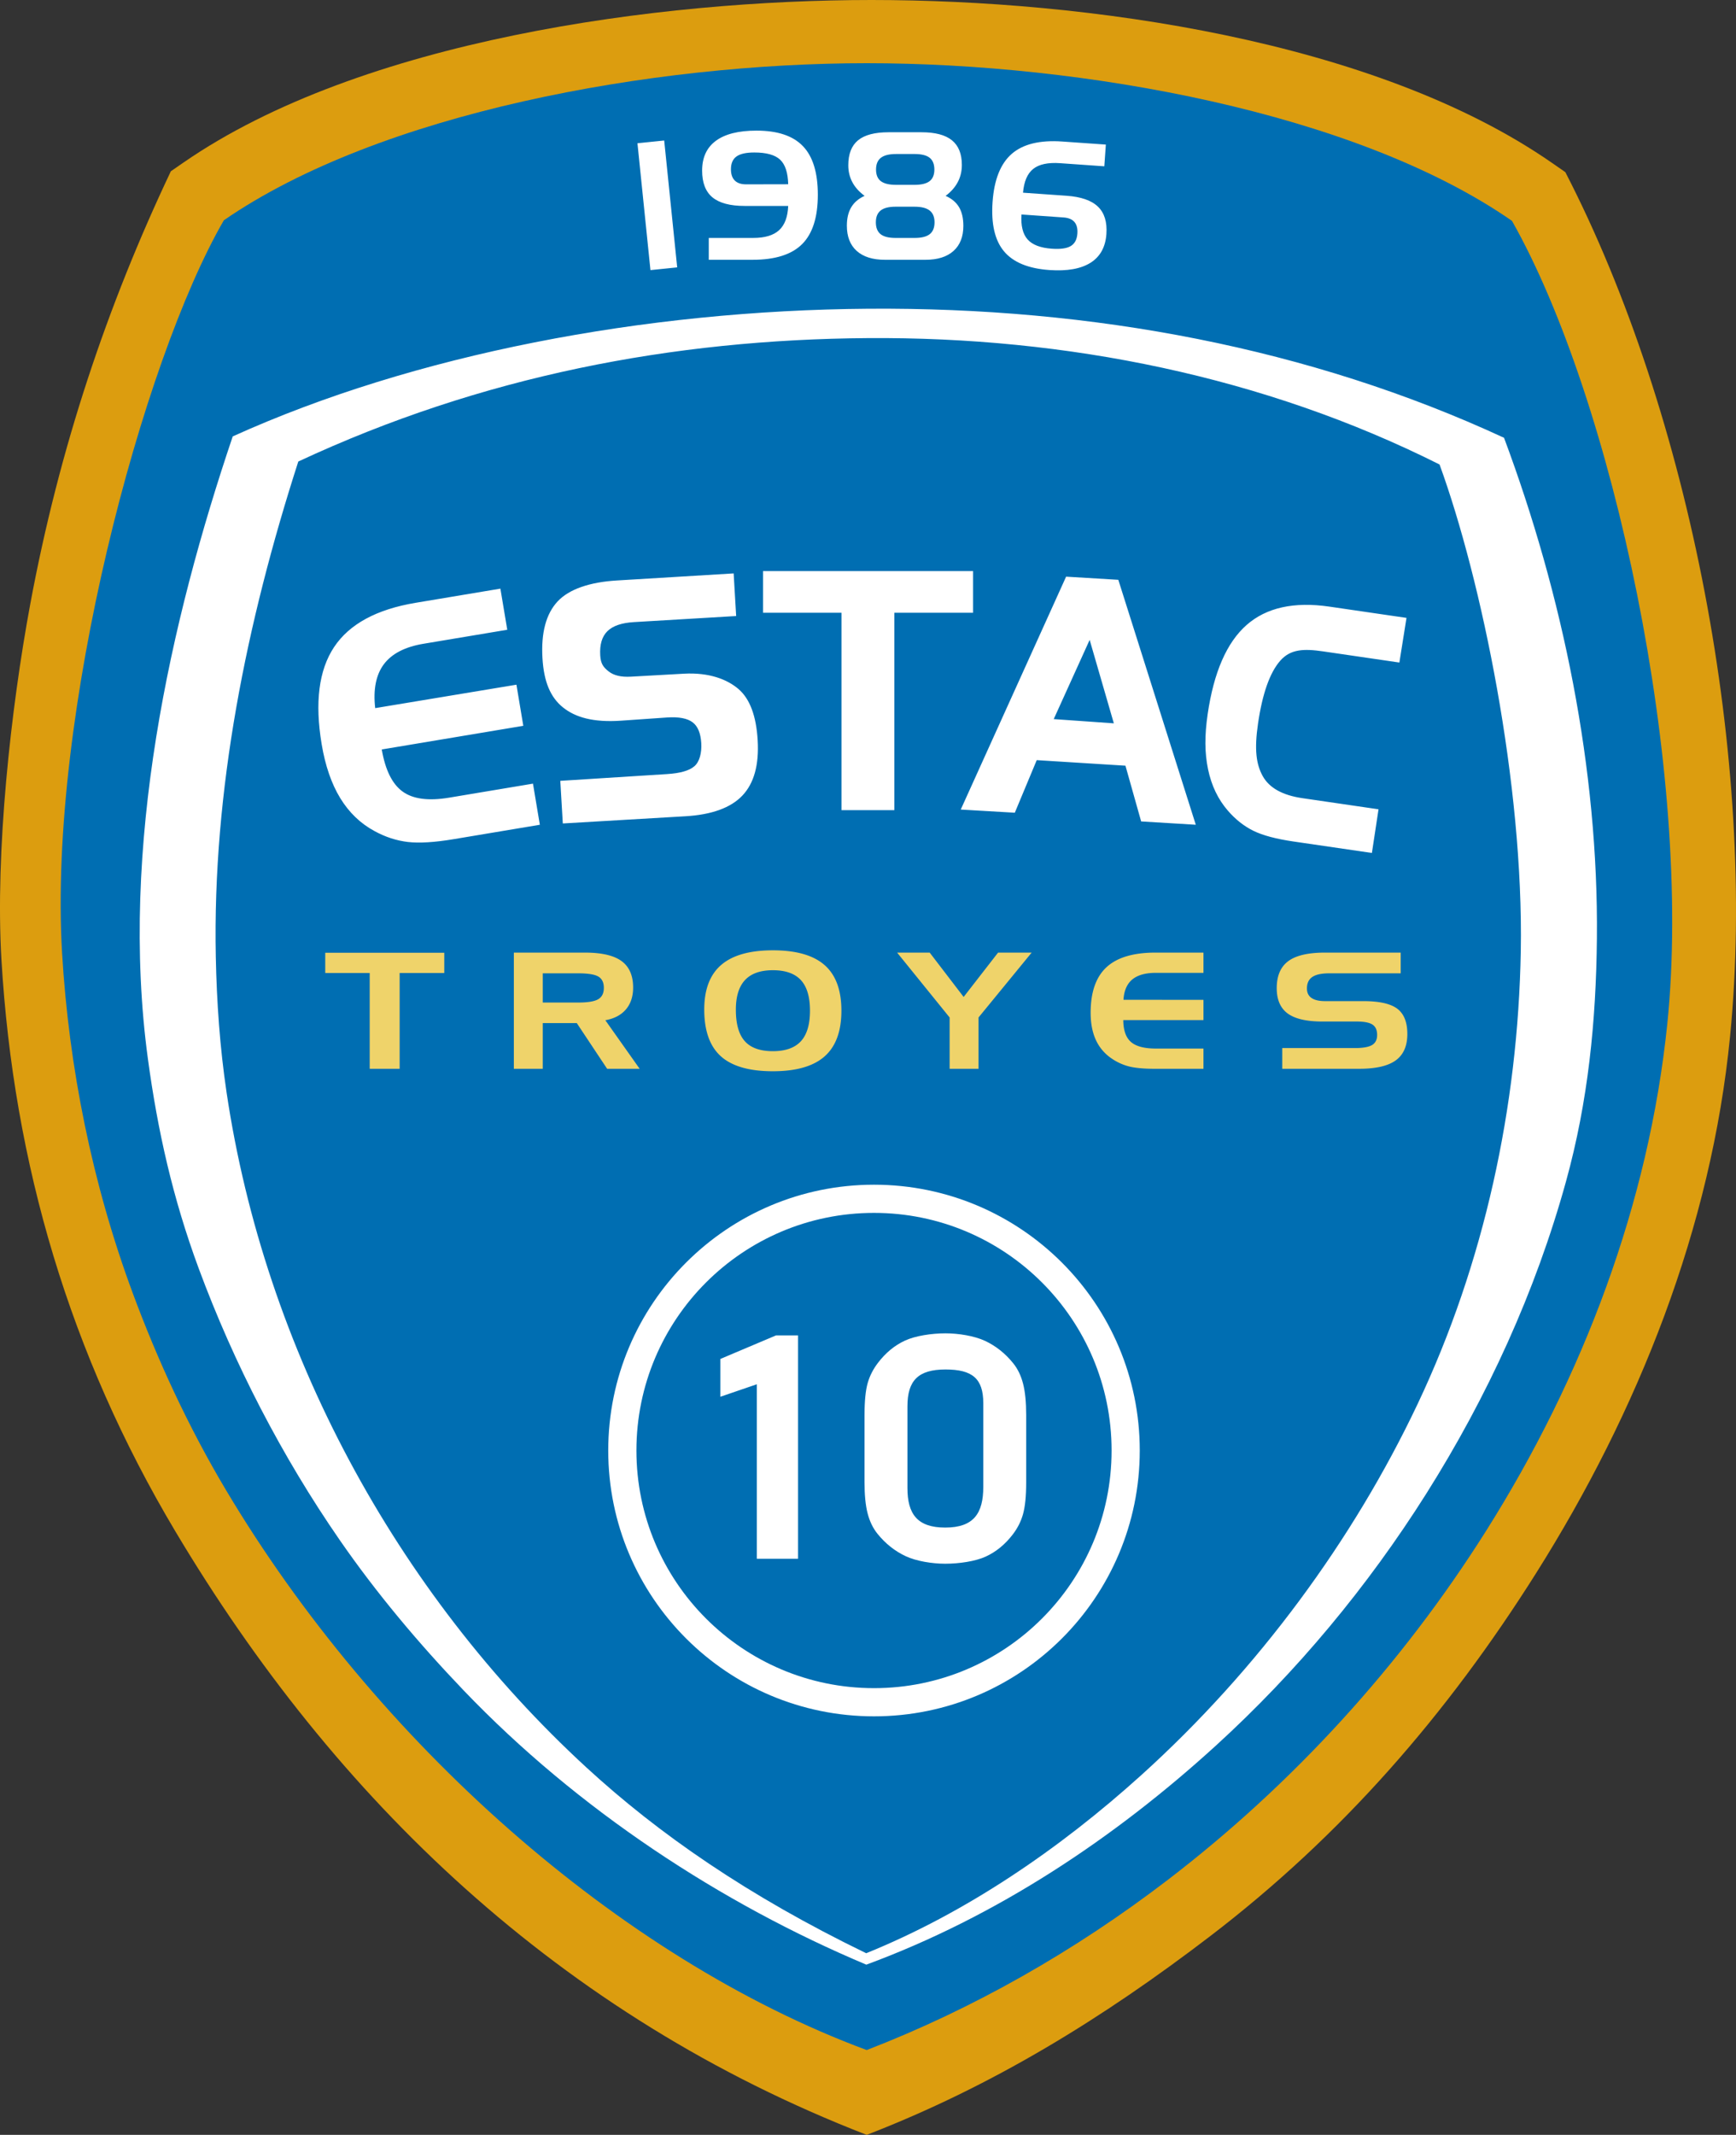
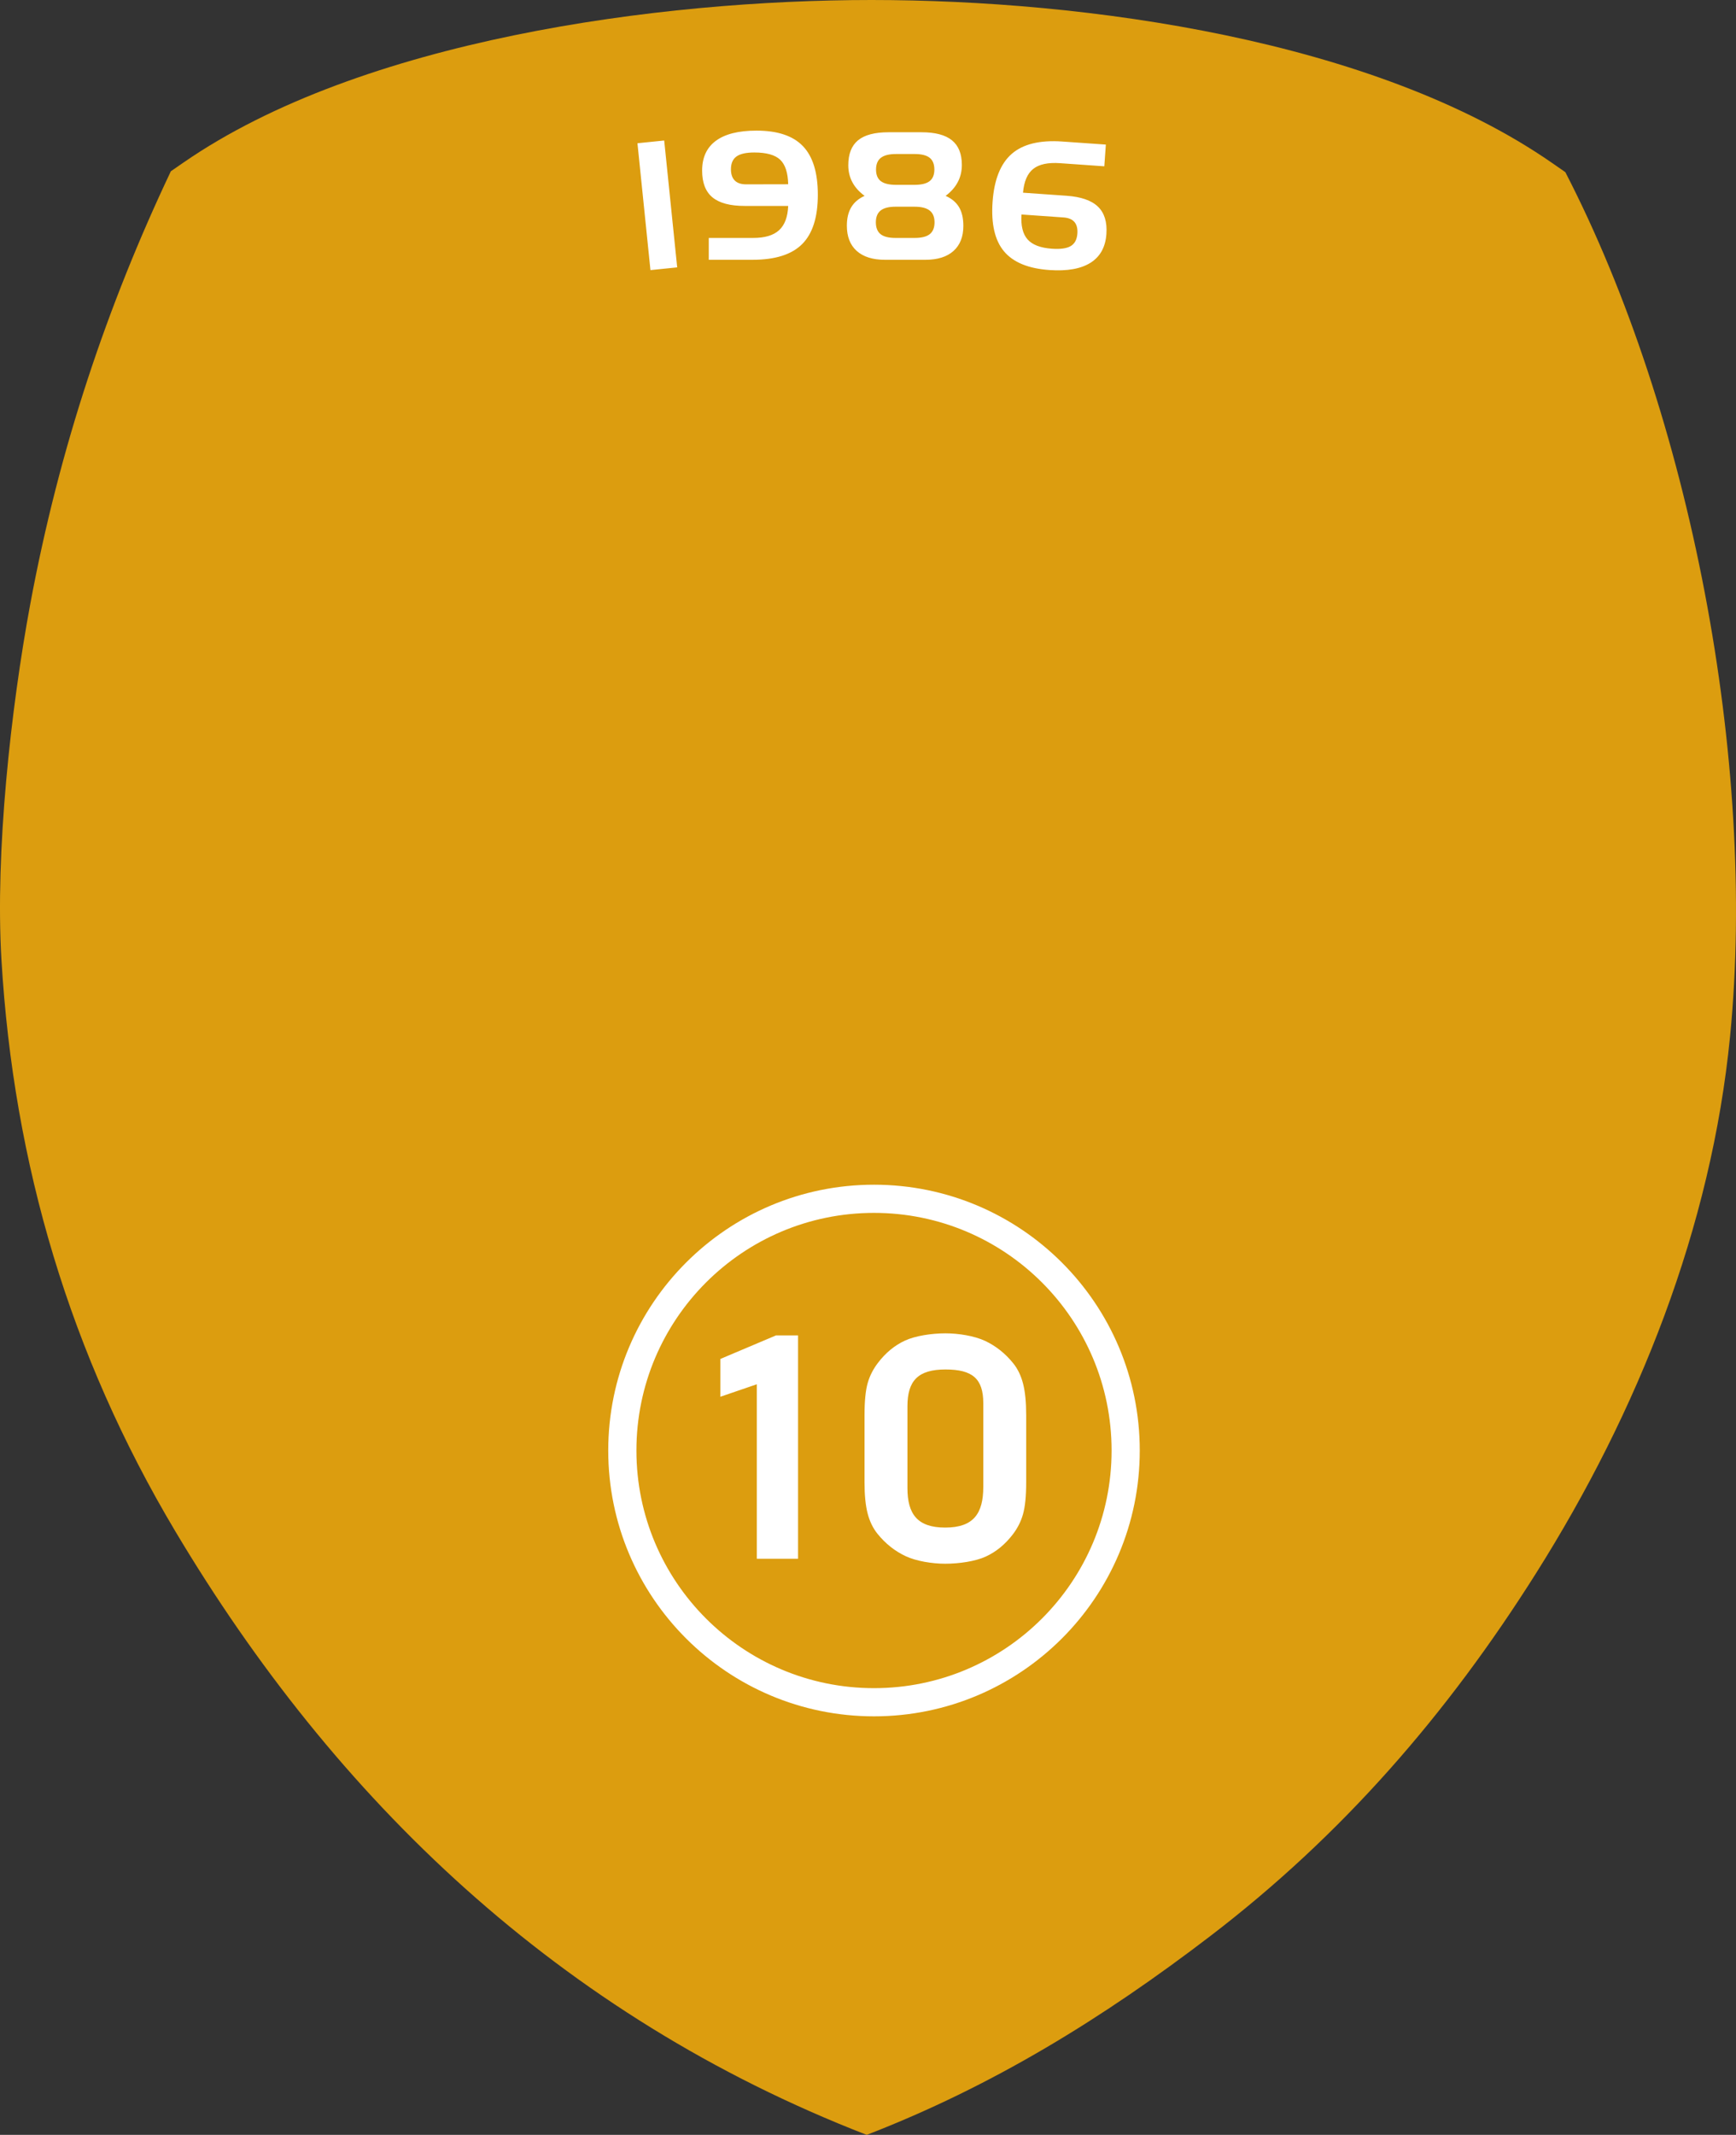
<svg xmlns="http://www.w3.org/2000/svg" viewBox="0 0 461.096 566.929" width="461.096" height="566.929">
  <rect x="0" y="0" width="461.096" height="566.929" fill="#333333" stroke="none" />
  <path fill-rule="evenodd" clip-rule="evenodd" fill="#DC9D0F" d="M459.529 275.146c-4.983 50.834-24.422 99.651-51.592 142.719-23.57 37.359-51.366 69.408-86.446 96.25-28.438 21.758-57.81 39.881-91.287 52.814-81.726-31.705-141.224-89.142-183.642-160.293C18.617 359.761 3.597 309.154.379 254.79c-1.683-28.435 2.478-66.482 7.671-94.434 7.702-41.447 20.484-79.338 37.33-114.878l3.461-2.387C95.903 10.638 174.787 0 231.487 0c56.893 0 133.625 10.548 180.774 43.284l3.506 2.434c33.175 64.247 50.903 156.594 43.762 229.428z" />
-   <path fill-rule="evenodd" clip-rule="evenodd" fill="#006EB2" d="M59.461 58.493c41.416-28.556 113.616-41.709 170.743-41.709S360 29.772 401.591 58.651c26.801 47.324 48.135 146.325 41.252 213.298-4.89 47.581-22.319 93.685-48.163 134.647-22.43 35.555-51.336 67.238-84.559 92.658-24.568 18.799-51.498 34.172-79.917 45.152-65.92-24.465-130.484-82.121-170.139-148.635-10.108-16.955-18.298-34.787-24.832-52.438-10.721-28.965-16.939-59.808-18.745-90.293-3.739-63.147 21.315-157.163 42.973-194.547z" />
-   <path fill-rule="evenodd" clip-rule="evenodd" fill="#FFF" d="M61.817 115.89c-16.5 48.804-30.191 109-22.526 165.355 2.583 18.984 6.585 36.949 13.488 55.596 9.347 25.254 22.128 49.977 37.481 72.168 9.766 14.115 20.948 27.416 32.902 39.904 30.361 31.717 68.494 56.637 106.939 72.814 34.627-12.773 65.812-33.521 92.872-58.191 21.431-19.541 40.313-42.238 55.884-66.922 16.18-25.645 29.012-53.633 37.095-82.902 5.874-21.273 7.979-42.507 8.196-64.497.444-45.025-9.07-91.17-24.665-132.955-51.557-23.875-109.343-34.702-168.835-34.274-59.494.428-120.698 12.114-168.831 33.904zm17.415 6.669c-13.771 42.732-22.811 87.322-21.914 131.562.244 12.033 1.083 24.04 2.86 35.977 10.13 68.082 44.814 132.588 95.593 179.279 19.09 17.553 42.829 34.064 74.3 49.316 26.29-10.635 51.242-27.57 73.147-47.373 30.999-28.021 56.222-62.43 73.282-98.416 17.74-37.418 26.71-79.084 27.432-120.342.773-44.233-10.414-98.574-21.576-129.214-46.543-23.362-99.155-33.941-151.894-33.562-51.652.371-102.469 10.028-151.23 32.773z" />
  <path fill-rule="evenodd" clip-rule="evenodd" fill="#FFF" d="M232.142 314.607c38.979 0 70.588 31.611 70.588 70.588 0 38.979-31.609 70.588-70.588 70.588-38.978 0-70.587-31.609-70.587-70.588 0-38.977 31.609-70.588 70.587-70.588zm.001 7.484c34.845 0 63.104 28.258 63.104 63.104S266.988 448.3 232.143 448.3c-34.846 0-63.104-28.26-63.104-63.105s28.257-63.104 63.104-63.104z" />
-   <path fill="#FFF" d="M112.466 170.958c-4.896.818-8.41 2.633-10.512 5.438-2.086 2.803-2.868 6.69-2.3 11.653l37.514-6.225 1.825 10.919-37.596 6.284c.942 5.454 2.782 9.188 5.546 11.18 2.75 1.995 6.873 2.533 12.353 1.617l22.265-3.722 1.825 10.919-22.923 3.832c-5.046.843-9.099 1.086-12.127.74-3.031-.361-5.992-1.318-8.856-2.89-3.737-2.009-6.765-4.93-9.113-8.758-2.333-3.831-3.979-8.614-4.933-14.321-1.854-11.093-.751-19.688 3.306-25.799 4.061-6.096 11.271-10.01 21.647-11.744l22.52-3.764 1.825 10.919-22.266 3.722zM195.528 163.591l-27.167 1.613c-3.252.193-5.587.998-7.024 2.408-1.444 1.419-2.08 3.553-1.912 6.426.135 2.313.889 3.196 2.249 4.271 1.352 1.07 3.313 1.529 5.865 1.386l14.103-.79c6.697-.375 11.546 1.51 14.538 4.102 3 2.6 4.685 7.118 5.064 13.572.383 6.528-.968 11.427-4.055 14.684-3.087 3.256-8.14 5.091-15.16 5.503l-32.545 1.911-.665-11.317 28.374-1.797c3.481-.221 5.896-.905 7.259-2.097 1.354-1.185 1.96-3.539 1.81-6.102-.155-2.651-.915-4.5-2.29-5.543s-3.639-1.506-6.808-1.286l-12.202.848c-7.383.513-12.155-.89-15.424-3.515-3.327-2.671-5.086-6.792-5.456-13.083-.396-6.748.949-11.767 4.019-15.066 3.07-3.3 8.631-5.138 15.731-5.567l31.031-1.878.665 11.317zM223.502 162.729h-20.838v-11.07h55.795v11.07h-20.914v52.415h-14.043v-52.415zM279.877 190.965l15.967 1.12-6.422-22.16-9.545 21.04zm3.29-37.829 13.866.837 20.576 65.043-14.511-.88-4.17-14.802-23.564-1.474-5.822 13.962-14.36-.838 27.985-61.848zM351.466 172.985c-5.095-.745-8.695-.661-11.45 2.5-2.747 3.151-4.715 8.709-5.877 16.669-1.006 6.893-.491 10.798 1.25 13.94 1.74 3.139 5.252 5.094 10.538 5.865l20.221 2.954-1.76 11.595-20.819-3.041c-4.593-.67-8.149-1.616-10.646-2.838-2.502-1.224-4.758-3.015-6.783-5.346-2.62-3.016-4.376-6.683-5.275-11.018-.899-4.341-.933-8.905-.097-14.63 1.626-11.129 5.066-19.01 10.325-23.657 5.257-4.632 12.601-6.259 22.018-4.884l20.466 2.989-1.889 11.856-20.222-2.954z" />
-   <path fill="#EFD36A" d="M98.196 258.388H86.389v-5.373h31.612v5.373h-11.849v25.438h-7.956v-25.438zM153.575 258.473h-9.415v7.758h9.415c2.553 0 4.325-.293 5.318-.881s1.493-1.59 1.493-3.016c0-1.418-.483-2.414-1.45-2.994-.977-.58-2.758-.867-5.361-.867zm-17.092-5.501h18.906c4.411 0 7.642.745 9.695 2.242 2.053 1.497 3.079 3.847 3.079 7.035 0 2.364-.636 4.291-1.9 5.789-1.272 1.497-3.096 2.464-5.479 2.894l9.118 12.895h-8.643l-8.058-12.135h-9.042v12.135h-7.676v-30.855zM187.053 268.087c0-5.308 1.501-9.255 4.504-11.842 3.011-2.586 7.583-3.882 13.724-3.882 6.191 0 10.772 1.311 13.741 3.926 2.977 2.615 4.461 6.655 4.461 12.114 0 5.452-1.485 9.499-4.461 12.128-2.969 2.629-7.549 3.948-13.741 3.948-6.26 0-10.857-1.326-13.809-3.969-2.943-2.645-4.419-6.785-4.419-12.423zm18.228-10.438c-3.292 0-5.759.867-7.388 2.601-1.628 1.741-2.442 4.363-2.442 7.873 0 3.812.789 6.598 2.375 8.368 1.577 1.769 4.063 2.657 7.456 2.657 3.342 0 5.818-.881 7.438-2.636 1.612-1.755 2.417-4.463 2.417-8.116 0-3.661-.805-6.369-2.417-8.124-1.621-1.749-4.097-2.623-7.439-2.623zM238.284 252.972h8.651l9.017 11.777 9.143-11.777h8.923L259.904 270.2v13.626h-7.676V270.2l-13.944-17.228zM307.039 258.344c-2.774 0-4.877.587-6.294 1.762-1.408 1.175-2.197 2.973-2.341 5.395l21.247.021v5.373h-21.298c.017 2.687.687 4.621 2.027 5.795 1.331 1.175 3.554 1.762 6.658 1.762h12.612v5.373h-12.986c-2.857 0-5.114-.208-6.751-.616a14.367 14.367 0 0 1-4.614-2.092 11.867 11.867 0 0 1-4.216-4.921c-.933-2.02-1.399-4.441-1.399-7.25 0-5.458 1.399-9.484 4.199-12.085 2.798-2.593 7.133-3.89 13.011-3.89h12.757v5.373h-12.612zM372.036 258.473h-18.983c-2.044 0-3.536.323-4.486.967-.959.645-1.434 1.662-1.434 3.059 0 1.125.407 1.962 1.222 2.521.806.559 2.019.838 3.621.838h10.17c4.207 0 7.201.674 8.982 2.013 1.781 1.347 2.672 3.582 2.672 6.72 0 3.173-1.026 5.509-3.079 6.999-2.053 1.49-5.284 2.235-9.694 2.235h-20.45v-5.502h19.237c2.188 0 3.724-.272 4.622-.809.891-.538 1.341-1.426 1.341-2.672 0-1.29-.407-2.207-1.23-2.751-.822-.544-2.222-.816-4.215-.816h-9.076c-4.207 0-7.277-.709-9.229-2.128-1.942-1.425-2.918-3.667-2.918-6.727 0-3.281 1.026-5.674 3.071-7.185 2.044-1.512 5.292-2.264 9.754-2.264h20.103v5.502h-.001z" />
  <path fill="#FFF" d="m169.314 38.04 7.103-.727 3.451 33.691-7.103.727-3.451-33.691zM198.166 48.953l11.186-.023c-.076-3.074-.786-5.245-2.144-6.526-1.358-1.274-3.638-1.911-6.854-1.911-2.181 0-3.759.354-4.74 1.062-.981.708-1.472 1.833-1.472 3.39 0 1.321.34 2.32 1.02 2.996.679.674 1.675 1.012 3.004 1.012zm-.4 5.733c-3.857 0-6.703-.763-8.537-2.28-1.826-1.518-2.739-3.885-2.739-7.093 0-3.492 1.222-6.134 3.661-7.927 2.438-1.801 6.03-2.697 10.778-2.697 5.601 0 9.714 1.375 12.349 4.136 2.634 2.752 3.947 7.054 3.947 12.889 0 5.96-1.389 10.325-4.167 13.108-2.777 2.776-7.17 4.168-13.171 4.168h-11.631v-5.804h11.813c3.08 0 5.367-.684 6.861-2.052 1.495-1.368 2.302-3.515 2.423-6.448h-11.587zM229.646 52.012c-1.442-1.061-2.529-2.264-3.246-3.617-.725-1.353-1.087-2.854-1.087-4.513 0-2.996.868-5.206 2.597-6.629 1.736-1.423 4.43-2.131 8.083-2.131h8.778c3.622 0 6.317.708 8.068 2.131 1.759 1.423 2.635 3.601 2.635 6.534 0 1.69-.363 3.224-1.095 4.593-.732 1.375-1.805 2.586-3.216 3.632 1.623.724 2.808 1.722 3.57 3.004s1.14 2.941 1.14 4.97c0 2.87-.868 5.087-2.611 6.652-1.736 1.565-4.228 2.352-7.45 2.352h-10.771c-3.238 0-5.736-.787-7.487-2.352-1.744-1.565-2.619-3.797-2.619-6.7 0-1.966.385-3.601 1.162-4.899.771-1.296 1.956-2.303 3.549-3.027zm8.25 2.879c-1.797 0-3.125.33-3.979.999-.853.668-1.283 1.722-1.283 3.146 0 1.431.423 2.485 1.261 3.153.838.668 2.174.999 4.001.999h5.02c1.826 0 3.169-.33 4.022-.999.853-.668 1.283-1.722 1.283-3.153 0-1.408-.431-2.454-1.291-3.13-.868-.676-2.204-1.014-4.015-1.014h-5.019v-.001zm.091-13.99c-1.827 0-3.171.338-4.023 1.006-.854.668-1.283 1.706-1.283 3.122 0 1.399.422 2.422 1.268 3.074.854.653 2.196.983 4.039.983h4.929c1.826 0 3.162-.33 4-.983.838-.652 1.261-1.675 1.261-3.074 0-1.431-.423-2.478-1.261-3.138s-2.174-.991-4-.991h-4.93v.001zM282.472 57.746l-11.158-.785c-.193 2.973.348 5.179 1.616 6.616 1.275 1.438 3.428 2.259 6.454 2.472 2.289.161 3.97-.076 5.021-.711 1.059-.635 1.643-1.736 1.754-3.313.094-1.333-.167-2.361-.782-3.074-.616-.714-1.58-1.112-2.905-1.205zm.807-5.761c3.832.269 6.617 1.23 8.339 2.888 1.723 1.65 2.476 4.076 2.251 7.276-.244 3.467-1.648 6.009-4.214 7.625-2.573 1.625-6.213 2.268-10.934 1.936-5.587-.393-9.602-2.047-12.045-4.962-2.437-2.907-3.452-7.282-3.042-13.118.417-5.931 2.124-10.193 5.113-12.789 2.989-2.588 7.462-3.677 13.41-3.258l11.565.813-.406 5.766-11.737-.826c-3.223-.226-5.604.284-7.151 1.523-1.556 1.239-2.452 3.343-2.707 6.313l11.558.813zM211.972 413.935h-10.959v-46.332l-9.674 3.313v-10.04l14.767-6.246h5.866v59.305zM241.023 373.46v21.688c0 6.926 2.638 10.51 10.033 10.51 7.59 0 10.114-3.795 10.114-10.838v-22.191c0-6.529-2.895-8.955-10.032-8.955-7.257-.001-10.115 2.939-10.115 9.786zm-11.396 2.165c0-3.617.286-6.414.846-8.379.558-1.951 1.491-3.727 2.756-5.377 2.01-2.621 4.384-4.594 7.151-5.869 2.772-1.277 7.099-1.924 10.757-1.924 3.411 0 7.672.67 10.537 2.02 2.865 1.352 5.35 3.33 7.451 5.938 1.2 1.486 2.074 3.303 2.621 5.445.543 2.127.818 4.9.818 8.311v17.918c0 3.615-.289 6.428-.846 8.406-.561 1.992-1.493 3.781-2.757 5.418-2.011 2.605-4.369 4.557-7.138 5.828-2.758 1.266-7.085 1.896-10.77 1.896-3.412 0-7.672-.668-10.538-2.02-2.865-1.352-5.349-3.33-7.451-5.936-1.2-1.488-2.075-3.305-2.62-5.42-.546-2.113-.819-4.871-.819-8.256v-17.999h.002z" />
</svg>